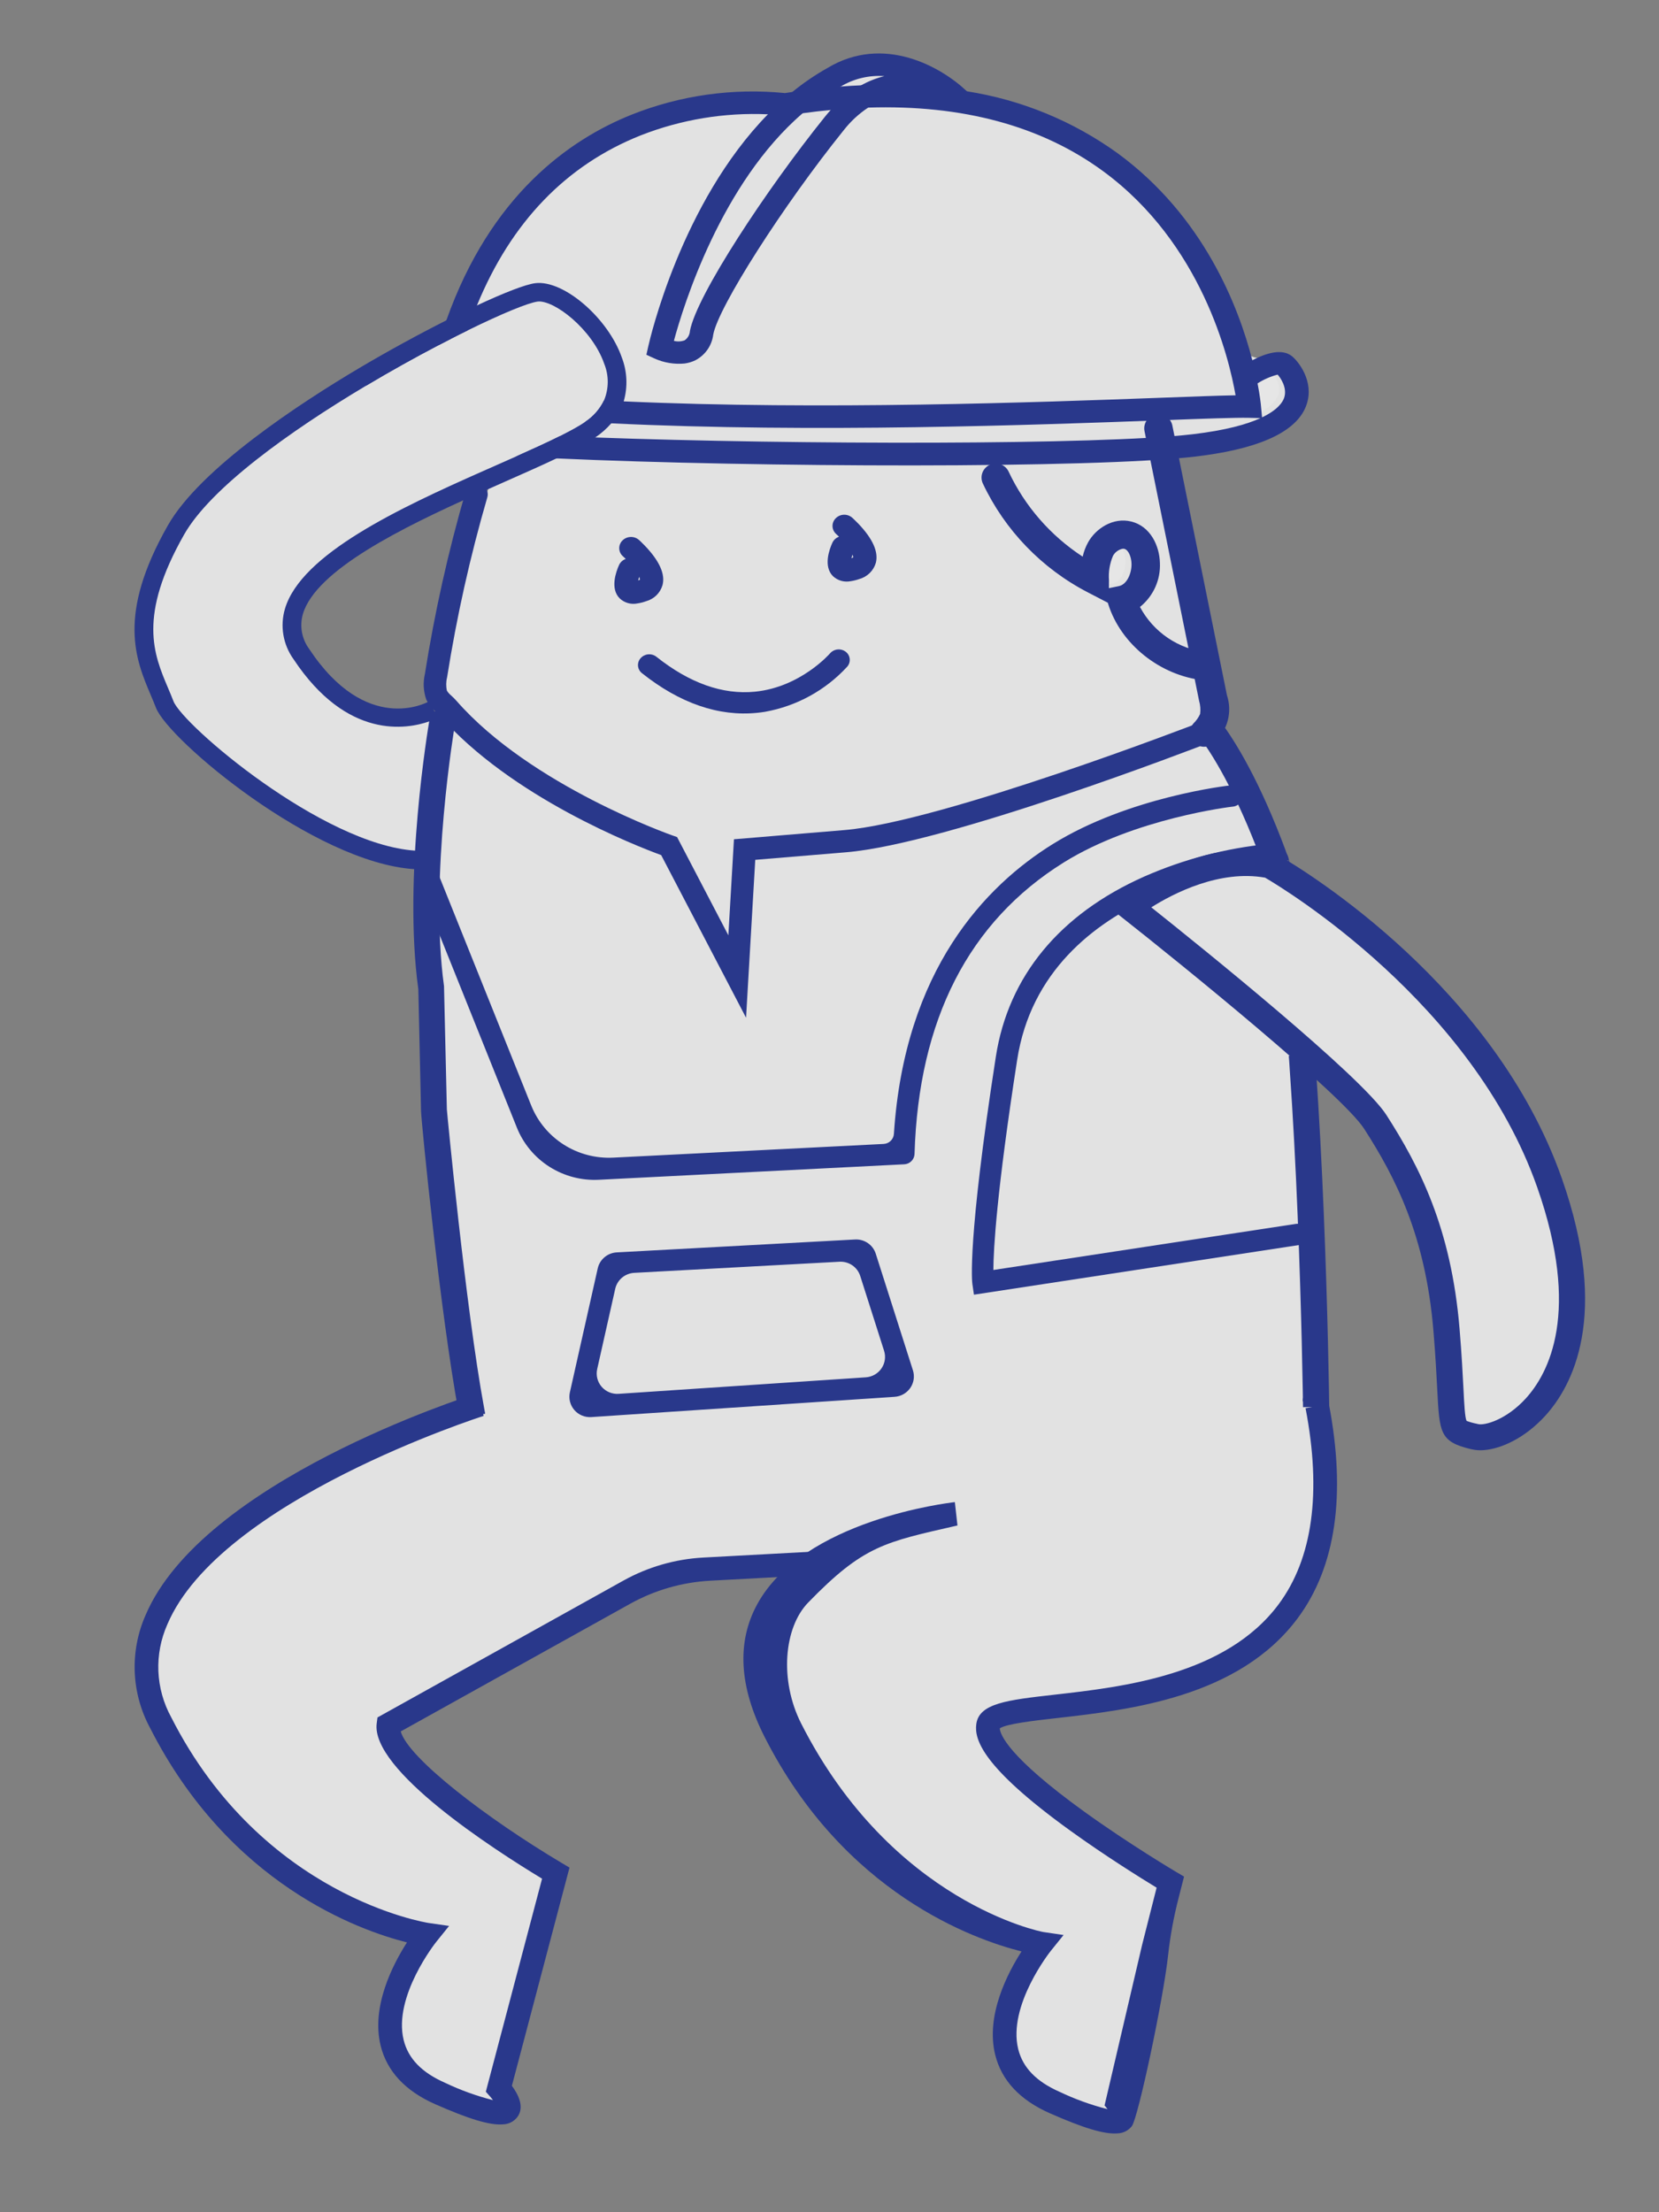
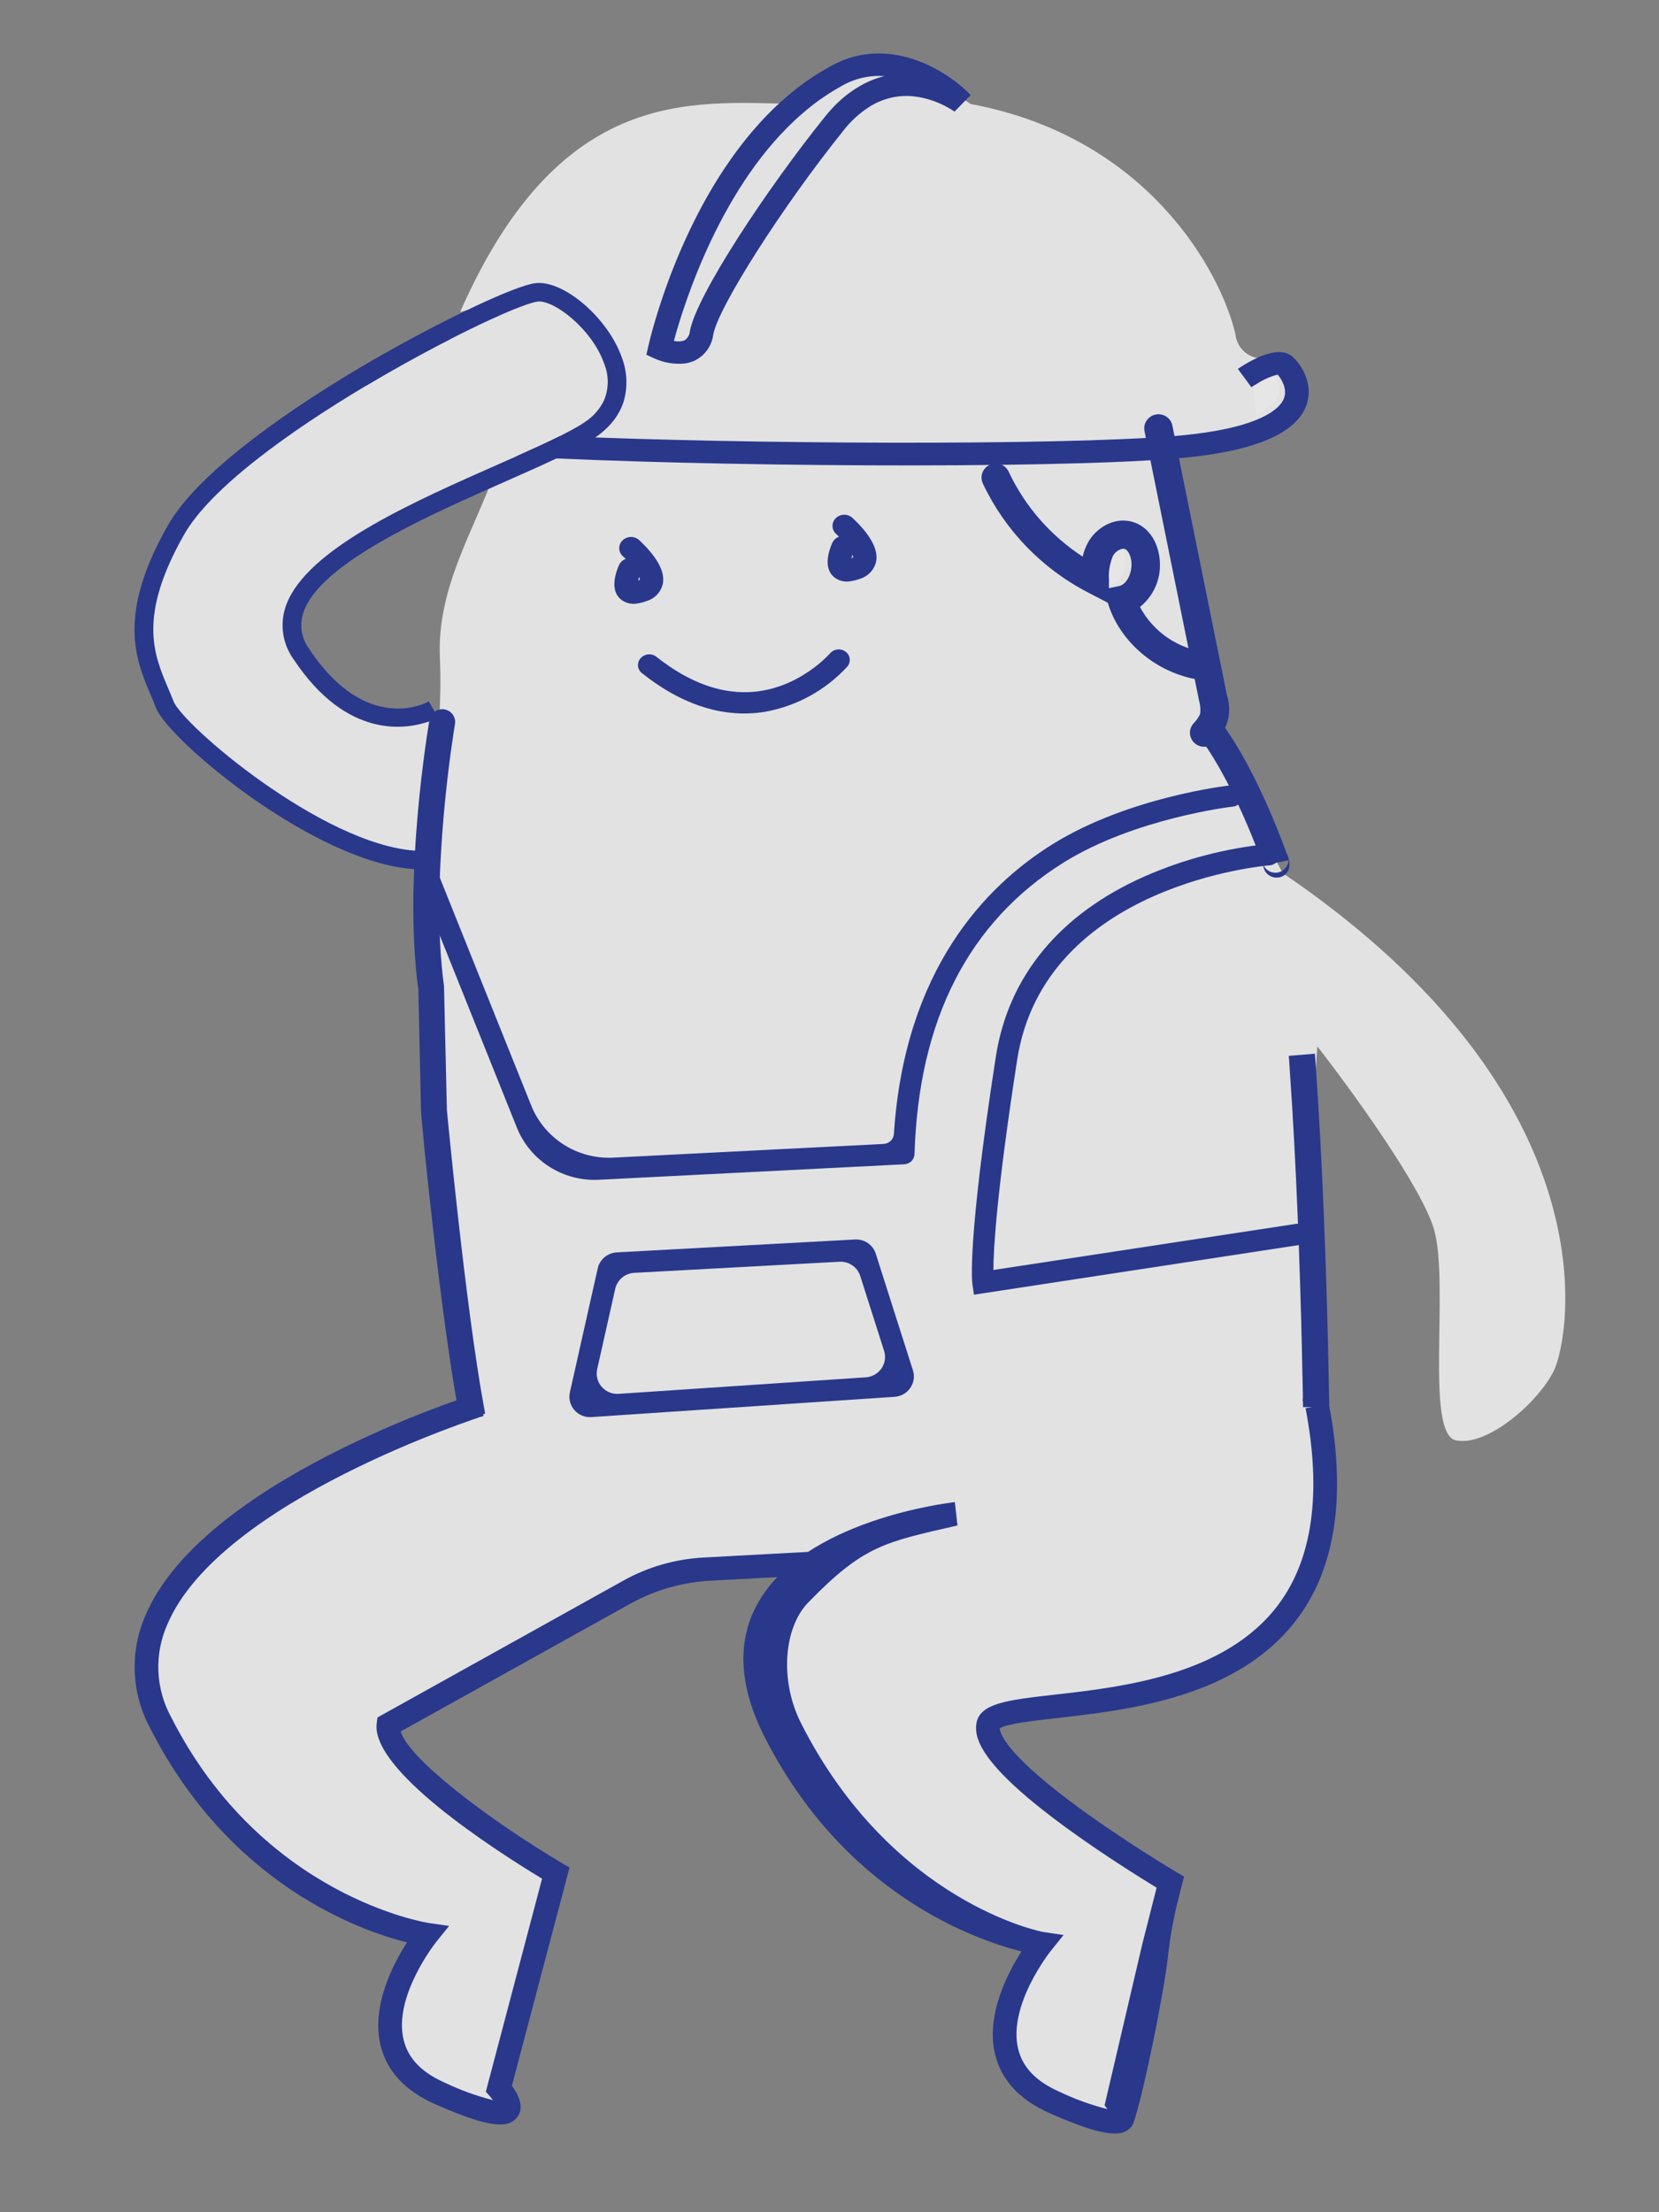
<svg xmlns="http://www.w3.org/2000/svg" width="198" height="264" viewBox="0 0 198 264" fill="none">
  <rect x="0" y="0" width="198" height="264" fill="#808080" stroke="none" />
  <g clip-path="url(#clip0_2666_1691)">
    <path d="M47.016 204.614C45.512 209.73 58.426 218.782 65.071 222.669L60.933 245.99L60.933 250.879C58.927 250.879 54.013 250.428 50.402 248.623C45.888 246.366 44.007 238.467 50.402 230.568C27.458 221.165 24.825 217.404 18.054 200.102C14.443 186.26 41.124 172.769 54.915 167.754L50.402 104.188C50.402 97.5 52.989 89.5 52.5 78.5C52.13 70.165 56.531 63.401 59 56.5C61.672 55.512 69.353 53.845 72 49.5C76.289 42.46 72.9 32.453 54.915 37.237C67.328 9.027 83.877 12.412 96.29 12.412C99.299 4.889 107.574 6.77 115.849 12.412C136.912 16.324 145.688 32.347 147.444 39.87C147.569 41.249 148.873 43.706 153.086 42.502C160.909 50.326 147.569 53.034 139.921 53.41C139.921 56.921 140.598 66.274 143.306 75.602C146.691 87.262 143.682 86.51 153.086 104.188C192.956 131.269 187.314 159.855 185.433 163.617C183.552 167.378 177.534 172.644 173.773 171.892C170.011 171.139 173.021 153.085 171.14 146.691C169.635 141.575 161.235 130.016 157.223 124.875C156.847 129.64 156.32 144.885 157.223 167.754C159.48 197.469 149.7 195.588 139.921 200.102C130.142 204.615 125.628 201.982 118.858 204.614C113.441 206.72 130.643 219.033 139.921 224.926L133.903 250.879C135.157 252.384 135.257 254.49 125.628 250.879C115.999 247.268 119.861 237.84 122.995 233.577L98.923 217.404L89.519 197.845L93.281 187.689L80.116 187.689C73.722 191.2 58.15 199.499 47.016 204.614Z" fill="white" fill-opacity="0.77" />
    <path d="M33 51.501L56 38.001L64 35.001L68 36.001L72.5 41.001L73.5 46.001L72.5 50.001L67 54.001L60 56.501L47.5 62.501L38 68.501L35 73.001L36 78.501L43.5 84.501L49.5 85.501L53 85.501L50.5 102.5L43.5 101.5L33 96.001L22.5 88.501L18 81.001L17 73.001L21 63.001L33 51.501Z" fill="white" fill-opacity="0.77" />
    <g opacity="0.36">
      <path opacity="0.36" d="M151.768 44.377C152.119 44.776 152.938 45.952 152.548 47.138C152.375 47.653 151.799 48.573 149.903 49.479L149.773 48.049C149.76 47.887 149.658 46.934 149.367 45.421C150.106 44.949 150.917 44.596 151.768 44.377Z" fill="white" />
      <path opacity="0.36" d="M133.468 65.168C133.978 65.294 134.307 66.167 134.325 66.937C134.357 68.071 133.788 69.418 132.822 69.617L131.627 69.862L131.633 68.905C131.561 67.915 131.725 66.922 132.113 66.007C132.23 65.788 132.396 65.599 132.597 65.451C132.798 65.304 133.029 65.203 133.274 65.156C133.339 65.151 133.404 65.155 133.468 65.168Z" fill="white" />
    </g>
    <path d="M57.906 168.712L57.765 167.948C55.577 156.085 53.343 132.652 53.335 132.416L53.332 132.357L52.992 117.676C51.199 104.694 54.269 86.594 54.3 86.412C54.367 86.013 54.272 85.604 54.035 85.274C53.799 84.944 53.44 84.721 53.037 84.654C52.634 84.586 52.221 84.68 51.887 84.913C51.553 85.147 51.326 85.503 51.256 85.902C51.125 86.661 48.074 104.642 49.928 118.062L50.251 132.592C50.312 134.202 52.534 156.607 54.727 168.502L54.868 169.266" fill="#29388B" />
    <path d="M158.563 167.217C158.564 167.015 158.525 166.815 158.448 166.629C158.37 166.443 158.257 166.273 158.113 166.131C157.97 165.988 157.799 165.875 157.611 165.798C157.424 165.721 157.222 165.681 157.019 165.681C156.815 165.682 156.614 165.722 156.426 165.8C156.238 165.877 156.068 165.991 155.924 166.134C155.781 166.278 155.667 166.447 155.59 166.634C155.513 166.821 155.474 167.021 155.475 167.222" fill="#29388B" />
    <path d="M116.24 154.504L155.048 148.578C155.215 148.551 155.375 148.493 155.519 148.405C155.664 148.317 155.789 148.203 155.888 148.067C155.988 147.932 156.059 147.778 156.099 147.615C156.139 147.452 156.145 147.283 156.119 147.118C156.093 146.952 156.034 146.794 155.946 146.651C155.858 146.508 155.742 146.384 155.605 146.286C155.469 146.188 155.314 146.117 155.15 146.078C154.985 146.039 154.815 146.032 154.648 146.059L118.557 151.557C118.571 149.052 118.938 142.339 121.398 126.474C124.659 105.447 151.274 103.286 151.543 103.264C151.884 103.239 152.201 103.082 152.424 102.826C152.648 102.571 152.76 102.238 152.737 101.9C152.713 101.563 152.554 101.249 152.297 101.028C152.039 100.806 151.703 100.696 151.363 100.72C146.254 101.229 141.258 102.541 136.563 104.606C126.463 109.089 120.339 116.518 118.855 126.091C115.405 148.336 116.024 153.04 116.052 153.229L116.24 154.504Z" fill="#29388B" />
    <path d="M107.926 138.944C108.249 138.928 108.555 138.791 108.781 138.562C109.008 138.332 109.139 138.027 109.149 137.706C109.63 121.695 115.618 109.994 126.946 102.93C135.441 97.633 147.003 96.271 147.089 96.265C147.429 96.244 147.748 96.09 147.974 95.837C148.2 95.584 148.316 95.252 148.296 94.915C148.275 94.578 148.121 94.262 147.866 94.038C147.611 93.814 147.277 93.699 146.937 93.719C146.566 93.74 134.721 95.106 125.675 100.712C117.626 105.7 107.964 115.719 106.687 135.31C106.668 135.624 106.533 135.921 106.308 136.143C106.083 136.365 105.783 136.497 105.466 136.515L73.185 138.15C71.102 138.255 69.038 137.712 67.283 136.596C65.528 135.481 64.171 133.848 63.4 131.928L52.417 104.557C52.355 104.402 52.262 104.26 52.145 104.14C52.027 104.02 51.886 103.924 51.731 103.858C51.576 103.792 51.409 103.757 51.24 103.755C51.072 103.752 50.904 103.783 50.747 103.845C50.59 103.907 50.447 104 50.325 104.116C50.204 104.233 50.107 104.373 50.04 104.526C49.973 104.68 49.938 104.846 49.935 105.013C49.933 105.181 49.964 105.347 50.026 105.502L61.689 134.568C62.459 136.489 63.817 138.121 65.572 139.237C67.327 140.353 69.391 140.896 71.474 140.79L107.926 138.944Z" fill="#29388B" />
    <path d="M106.775 166.692L70.575 169.111C70.194 169.137 69.813 169.074 69.461 168.928C69.109 168.782 68.797 168.556 68.548 168.269C68.3 167.982 68.122 167.642 68.03 167.275C67.937 166.908 67.932 166.525 68.015 166.156L71.339 151.362C71.456 150.843 71.741 150.376 72.15 150.032C72.56 149.688 73.072 149.486 73.607 149.457L102.047 147.918C102.591 147.888 103.129 148.039 103.577 148.346C104.024 148.652 104.356 149.098 104.52 149.613L108.956 163.526C109.068 163.877 109.098 164.25 109.044 164.615C108.989 164.98 108.852 165.328 108.642 165.633C108.431 165.938 108.154 166.192 107.831 166.375C107.507 166.559 107.146 166.667 106.775 166.692ZM100.193 150.572L75.694 151.898C75.158 151.927 74.647 152.129 74.237 152.473C73.828 152.817 73.543 153.284 73.426 153.803L71.274 163.382C71.191 163.751 71.196 164.134 71.289 164.501C71.381 164.868 71.559 165.208 71.807 165.495C72.055 165.782 72.368 166.007 72.72 166.154C73.072 166.3 73.453 166.363 73.834 166.337L103.333 164.366C103.705 164.341 104.066 164.233 104.389 164.049C104.713 163.866 104.99 163.612 105.2 163.307C105.41 163.002 105.548 162.654 105.602 162.289C105.656 161.923 105.626 161.551 105.514 161.199L102.666 152.267C102.502 151.752 102.17 151.307 101.723 151C101.275 150.693 100.737 150.543 100.193 150.572L100.193 150.572Z" fill="#29388B" />
    <path d="M91.31 84.942C95.087 84.264 98.534 82.371 101.117 79.556C101.228 79.429 101.311 79.28 101.361 79.12C101.412 78.96 101.429 78.791 101.411 78.624C101.393 78.457 101.342 78.296 101.259 78.149C101.176 78.003 101.064 77.875 100.929 77.774C100.65 77.564 100.301 77.469 99.954 77.507C99.606 77.544 99.286 77.713 99.058 77.976C99.012 78.031 95.535 82.011 90.096 82.546C86.25 82.924 82.293 81.519 78.335 78.372C78.059 78.158 77.712 78.056 77.363 78.088C77.014 78.12 76.691 78.284 76.459 78.544C76.346 78.67 76.26 78.817 76.207 78.976C76.153 79.135 76.133 79.304 76.147 79.471C76.162 79.638 76.21 79.801 76.29 79.948C76.37 80.096 76.48 80.226 76.613 80.331C81.147 83.936 85.775 85.529 90.369 85.066C90.689 85.034 91.003 84.993 91.31 84.942Z" fill="#29388B" />
    <path d="M99.412 68.758C99.692 69.02 100.032 69.212 100.403 69.316C100.774 69.419 101.165 69.432 101.542 69.354C101.894 69.302 102.24 69.215 102.574 69.095C103.038 68.965 103.462 68.719 103.804 68.382C104.146 68.045 104.396 67.627 104.53 67.168C104.867 65.874 104.166 64.297 102.438 62.49C102.03 62.066 101.715 61.786 101.701 61.774C101.425 61.535 101.068 61.411 100.702 61.427C100.336 61.442 99.99 61.596 99.735 61.857C99.611 61.982 99.514 62.13 99.449 62.293C99.385 62.456 99.354 62.631 99.36 62.806C99.366 62.981 99.408 63.153 99.483 63.311C99.558 63.47 99.664 63.611 99.796 63.727C99.801 63.731 99.937 63.853 100.137 64.05C99.962 64.111 99.801 64.207 99.665 64.331C99.528 64.456 99.418 64.606 99.341 64.774C98.973 65.582 98.248 67.588 99.412 68.758ZM101.624 66.614C101.656 66.47 101.696 66.327 101.745 66.187C101.791 66.292 101.82 66.403 101.831 66.517C101.767 66.557 101.699 66.59 101.628 66.614L101.624 66.614Z" fill="#29388B" />
    <path d="M73.959 71.408C74.237 71.672 74.577 71.865 74.949 71.97C75.32 72.075 75.712 72.088 76.089 72.008C76.442 71.957 76.787 71.868 77.121 71.745C77.586 71.617 78.01 71.372 78.351 71.035C78.693 70.697 78.942 70.278 79.073 69.818C79.414 68.524 78.709 66.952 76.985 65.144C76.577 64.716 76.262 64.436 76.248 64.424C75.971 64.187 75.614 64.064 75.249 64.08C74.883 64.096 74.538 64.248 74.282 64.507C74.157 64.632 74.059 64.781 73.995 64.944C73.93 65.108 73.899 65.283 73.905 65.458C73.911 65.634 73.953 65.806 74.028 65.965C74.103 66.124 74.211 66.265 74.343 66.382C74.353 66.39 74.484 66.508 74.684 66.7C74.508 66.762 74.346 66.858 74.209 66.984C74.071 67.109 73.961 67.26 73.883 67.428C73.52 68.237 72.795 70.243 73.959 71.408ZM76.166 69.269C76.2 69.133 76.241 68.983 76.287 68.837C76.336 68.943 76.367 69.056 76.378 69.172C76.314 69.211 76.246 69.242 76.175 69.264C76.171 69.265 76.171 69.265 76.167 69.269L76.166 69.269Z" fill="#29388B" />
    <path d="M143.852 89.112C144.287 89.076 144.692 88.875 144.981 88.55C145.737 87.855 146.276 86.96 146.534 85.972C146.791 84.983 146.757 83.942 146.435 82.972L139.917 50.77C139.826 50.336 139.565 49.956 139.192 49.713C138.819 49.469 138.364 49.382 137.925 49.47C137.487 49.558 137.101 49.813 136.852 50.181C136.603 50.549 136.51 51 136.594 51.435L143.111 83.638C143.26 84.146 143.301 84.678 143.233 85.203C143.043 85.623 142.775 86.004 142.444 86.326C142.219 86.577 142.076 86.889 142.032 87.222C141.988 87.555 142.045 87.892 142.197 88.192C142.348 88.492 142.587 88.74 142.882 88.903C143.177 89.067 143.515 89.14 143.852 89.112L143.852 89.112Z" fill="#29388B" />
-     <path d="M89.041 121.453L90.138 102.61L100.991 101.707C113.057 100.704 142.934 89.168 144.2 88.678C144.365 88.615 144.516 88.52 144.644 88.399C144.772 88.279 144.875 88.134 144.946 87.974C145.018 87.814 145.057 87.641 145.061 87.466C145.065 87.291 145.034 87.117 144.97 86.954C144.906 86.791 144.81 86.642 144.687 86.516C144.565 86.39 144.418 86.289 144.256 86.219C144.094 86.15 143.92 86.112 143.744 86.11C143.567 86.107 143.391 86.139 143.227 86.204C142.921 86.322 112.449 98.088 100.771 99.06L87.596 100.156L86.929 111.62L80.808 99.892L80.305 99.718C80.136 99.659 63.336 93.759 54.476 83.631C54.288 83.42 54.088 83.219 53.878 83.029C53.669 82.859 53.487 82.658 53.341 82.432C53.223 81.907 53.229 81.361 53.359 80.838C54.505 73.587 56.108 66.414 58.158 59.36C58.256 59.021 58.215 58.658 58.043 58.349C57.871 58.041 57.583 57.814 57.241 57.716C56.9 57.619 56.533 57.661 56.222 57.831C55.91 58.002 55.68 58.289 55.582 58.627C53.501 65.79 51.874 73.074 50.71 80.436C50.477 81.439 50.531 82.486 50.867 83.459C51.143 84.039 51.543 84.552 52.039 84.964C52.192 85.107 52.337 85.243 52.446 85.368C61 95.148 75.922 100.951 78.911 102.045L89.041 121.453Z" fill="#29388B" />
    <path d="M143.65 81.187C138.45 80.623 133.768 76.883 132.266 72.091L132.215 71.929L129.871 70.712C124.348 67.859 119.929 63.282 117.296 57.687C117.111 57.283 117.095 56.822 117.252 56.406C117.408 55.989 117.725 55.651 118.132 55.465C118.539 55.279 119.004 55.26 119.425 55.413C119.845 55.566 120.188 55.877 120.377 56.28C122.317 60.411 125.378 63.925 129.217 66.43C129.35 65.833 129.567 65.258 129.863 64.721C130.776 63.078 132.84 61.698 135.019 62.239C137.303 62.807 138.38 65.126 138.434 67.172C138.481 68.172 138.29 69.169 137.877 70.083C137.463 70.996 136.839 71.801 136.054 72.432C136.839 73.908 137.975 75.172 139.363 76.116C140.752 77.059 142.351 77.654 144.024 77.848C144.443 77.893 144.829 78.091 145.108 78.404C145.386 78.716 145.538 79.12 145.532 79.538C145.526 79.955 145.364 80.356 145.077 80.661C144.79 80.967 144.398 81.156 143.979 81.191C143.869 81.201 143.759 81.199 143.65 81.187ZM132.831 66.338C132.444 67.253 132.28 68.245 132.354 69.234L132.347 70.192L133.541 69.945C134.509 69.746 135.076 68.399 135.046 67.266C135.025 66.496 134.699 65.625 134.189 65.498C134.125 65.483 134.059 65.479 133.993 65.485C133.748 65.533 133.517 65.634 133.316 65.782C133.115 65.929 132.949 66.119 132.831 66.338Z" fill="#29388B" />
-     <path d="M52.302 41.214C52.796 40.955 53.286 40.705 53.764 40.461C54.46 40.101 55.141 39.765 55.791 39.444C56.145 38.415 56.519 37.419 56.923 36.448C61.006 26.511 67.555 19.701 76.478 16.151C81.301 14.261 86.471 13.406 91.649 13.641C92.765 13.694 93.414 13.791 93.437 13.794L93.669 13.832L93.894 13.796C94.527 13.694 95.161 13.602 95.781 13.515L95.799 13.513C96.929 13.357 98.044 13.229 99.143 13.128C100.669 12.979 102.158 12.886 103.617 12.84C114.872 12.482 124.27 15.019 131.642 20.418C143.417 29.045 146.682 42.694 147.463 47.174C145.439 47.209 142.301 47.328 138.35 47.475C124.041 48.003 98.093 48.962 74.439 47.899C73.651 47.862 72.868 47.825 72.088 47.783C71.583 48.828 70.8 49.717 69.823 50.353C70.864 50.413 71.908 50.469 72.957 50.519C97.091 51.689 123.809 50.702 138.421 50.161C143.682 49.964 147.486 49.825 149.031 49.861L150.442 49.895L150.631 49.897L150.623 49.809L150.491 48.38C150.477 48.217 150.38 47.261 150.088 45.752C149.938 44.969 149.735 44.04 149.464 42.992C147.819 36.579 143.65 25.813 133.403 18.299C128.08 14.453 121.909 11.916 115.399 10.896C111.23 10.213 106.998 9.974 102.777 10.182C101.972 10.214 101.16 10.264 100.336 10.328C98.46 10.47 96.537 10.687 94.566 10.976C94.273 11.014 93.981 11.061 93.684 11.108C87.478 10.49 81.21 11.37 75.416 13.671C67.916 16.659 58.554 23.334 53.273 38.227C53.073 38.786 52.882 39.353 52.697 39.933C52.562 40.352 52.432 40.781 52.302 41.214Z" fill="#29388B" />
    <path d="M77.145 42.337L78.129 42.788C79.249 43.292 80.482 43.496 81.707 43.379C82.15 43.321 82.582 43.192 82.984 42.998C83.565 42.696 84.063 42.26 84.436 41.726C84.808 41.192 85.044 40.576 85.124 39.931C85.736 36.624 93.448 24.545 100.689 15.549C101.51 14.494 102.498 13.579 103.616 12.84C104.649 12.154 105.824 11.705 107.054 11.528C107.079 11.526 107.104 11.523 107.129 11.517C110.816 11.05 113.89 13.296 113.919 13.32L115.849 11.347C115.707 11.199 115.56 11.051 115.399 10.896C112.302 7.95 105.448 4.085 98.762 8.112C97.282 8.944 95.878 9.902 94.566 10.976C93.542 11.807 92.568 12.696 91.649 13.64C81.304 24.191 77.562 40.489 77.375 41.314L77.145 42.337ZM80.428 40.678C81.563 36.477 86.057 21.885 95.799 13.513C97.159 12.331 98.636 11.287 100.207 10.4C100.25 10.374 100.293 10.348 100.336 10.327C101.902 9.386 103.725 8.952 105.55 9.084C104.58 9.324 103.647 9.694 102.776 10.182C101.408 10.956 100.18 11.952 99.143 13.128C98.909 13.383 98.68 13.65 98.456 13.931C91.471 22.613 83.133 35.245 82.343 39.496C82.331 39.717 82.268 39.933 82.159 40.126C82.05 40.319 81.898 40.485 81.714 40.611C81.302 40.764 80.853 40.787 80.428 40.678Z" fill="#29388B" />
    <path d="M148.545 45.116L149.351 46.21L149.35 46.211L148.545 45.116ZM43.665 46.046C46.642 44.27 49.595 42.629 52.302 41.213C52.796 40.954 53.286 40.705 53.764 40.46L53.618 39.735C53.305 39.797 52.996 39.862 52.697 39.931C48.093 41.021 44.713 43.337 43.665 46.046ZM61.605 54.467C63.118 54.55 64.726 54.629 66.413 54.706C90.392 55.787 130.399 55.925 142.645 54.488C143.005 54.445 143.36 54.402 143.706 54.351C150.821 53.377 154.941 51.324 155.953 48.24C156.859 45.495 154.959 43.138 154.218 42.528C153.02 41.539 151.093 42.144 149.464 42.991C148.869 43.3 148.292 43.645 147.738 44.023L149.35 46.208C149.588 46.05 149.835 45.897 150.088 45.751C150.827 45.279 151.635 44.926 152.485 44.703C152.841 45.105 153.656 46.281 153.266 47.464C153.094 47.98 152.52 48.904 150.623 49.808C150.562 49.835 150.502 49.867 150.442 49.894C148.822 50.638 146.29 51.355 142.334 51.822C131.273 53.119 95.055 53.079 71.043 52.206C69.591 52.154 68.183 52.102 66.828 52.041C65.326 52.793 63.555 53.598 61.605 54.467Z" fill="#29388B" />
    <path d="M158.643 167.886C158.642 167.856 158.604 164.835 158.49 160.157C158.283 151.623 157.863 138.988 157.039 127.265C157.005 126.794 156.995 126.634 156.993 126.578L156.992 126.578C156.986 126.417 156.966 126.172 156.93 125.744L153.813 126.003C153.847 126.408 153.861 126.58 153.867 126.653C153.871 126.819 153.889 127.065 153.919 127.487C154.74 139.151 155.157 151.734 155.363 160.237C155.477 164.897 155.515 167.9 155.516 167.929L158.643 167.886Z" fill="#29388B" />
    <path d="M150.781 103.416C150.659 103.015 150.557 102.712 150.474 102.492L150.276 101.97C150.188 101.737 150.102 101.507 150.013 101.278C146.866 93.166 144.059 89.124 142.998 87.763C142.615 87.272 142.395 87.044 142.396 87.044L144.633 84.874C144.931 85.19 145.212 85.521 145.474 85.866C146.896 87.691 149.756 91.974 152.931 100.158C153.024 100.397 153.115 100.639 153.207 100.884L153.319 101.181C153.335 101.222 153.351 101.264 153.367 101.306L153.39 101.367C153.443 101.507 153.496 101.656 153.552 101.821C153.661 102.014 153.742 102.221 153.793 102.436C154.211 104.099 153.214 104.561 152.766 104.683C152.551 104.738 152.327 104.748 152.108 104.713C151.889 104.678 151.68 104.598 151.494 104.479C151.307 104.36 151.148 104.205 151.025 104.022C150.903 103.839 150.82 103.632 150.781 103.416L150.781 103.416ZM150.797 103.262C150.947 103.576 151.198 103.831 151.511 103.986C151.824 104.141 152.181 104.188 152.524 104.118C152.867 104.049 153.177 103.868 153.405 103.603C153.632 103.339 153.763 103.007 153.778 102.66L150.797 103.262Z" fill="#29388B" />
-     <path d="M132.281 108.204L133.476 109.144L133.812 109.409C140.985 115.055 160.173 130.606 162.815 134.714C166.548 140.522 170.134 147.462 171.079 158.82C171.335 161.9 171.451 164.206 171.537 165.887C171.799 170.984 171.852 172.046 175.507 172.924L175.667 172.959C176.149 173.067 176.645 173.098 177.137 173.05C179.225 172.876 182.023 171.582 184.398 168.985C187.633 165.454 192.191 157.073 186.402 140.625C178.375 117.819 156.156 104.151 152.725 102.149C152.513 102.024 152.372 101.947 152.311 101.912L152.095 101.792L151.853 101.746C149.021 101.231 146.106 101.391 143.346 102.213C139.902 103.215 136.67 104.833 133.812 106.988L132.281 108.204ZM137.404 108.28C140.058 106.61 145.552 103.772 150.986 104.737C153.413 106.157 175.726 119.715 183.452 141.653C188.706 156.581 184.848 163.882 182.082 166.907C179.776 169.427 177.213 170.138 176.408 169.947L176.247 169.907C175.834 169.827 175.429 169.712 175.035 169.564C174.837 169.18 174.753 167.579 174.662 165.725C174.574 164.021 174.457 161.694 174.196 158.561C173.195 146.532 169.401 139.191 165.456 133.046C162.459 128.39 143.237 112.922 137.404 108.28Z" fill="#29388B" />
    <path d="M17.994 82.955C18.217 83.478 18.424 83.972 18.612 84.458C20.079 88.295 37.529 102.946 49.426 103.721C49.571 103.735 49.714 103.741 49.854 103.747L49.943 101.536C49.808 101.53 49.669 101.523 49.533 101.512C38.441 100.76 21.787 86.514 20.699 83.672C20.498 83.146 20.281 82.636 20.052 82.095C18.356 78.09 16.427 73.55 21.977 63.788C25.122 58.257 34.505 51.509 43.664 46.046C46.642 44.27 49.595 42.63 52.302 41.213C52.796 40.954 53.286 40.705 53.764 40.461C54.46 40.101 55.14 39.764 55.791 39.443C59.926 37.411 63.074 36.123 64.162 35.992C66.102 35.76 70.671 39.268 72.109 43.4C72.682 44.806 72.675 46.381 72.088 47.783C71.582 48.828 70.799 49.717 69.822 50.353C69.644 50.479 69.457 50.601 69.261 50.72C68.565 51.142 67.745 51.579 66.828 52.042C65.326 52.793 63.555 53.598 61.605 54.467L57.704 56.196L57.7 56.196C47.676 60.638 35.952 66.096 34.009 72.652C33.709 73.668 33.646 74.739 33.825 75.782C34.003 76.826 34.418 77.815 35.039 78.675C41.438 88.327 48.575 87.023 51.224 86.091C51.59 85.965 51.946 85.812 52.289 85.634L51.875 84.917L51.178 83.713C50.874 83.885 43.711 87.725 36.906 77.454C36.466 76.861 36.17 76.176 36.038 75.451C35.907 74.727 35.946 73.981 36.15 73.273C37.709 68.025 48.013 62.96 56.87 58.993C57.985 58.492 59.079 58.009 60.13 57.544C62.431 56.526 64.563 55.585 66.413 54.707C67.962 53.969 69.316 53.27 70.418 52.61C70.636 52.48 70.844 52.343 71.043 52.207C71.752 51.728 72.395 51.161 72.956 50.519C73.625 49.755 74.129 48.863 74.438 47.899C74.936 46.18 74.859 44.348 74.219 42.678C72.58 37.962 67.277 33.392 63.902 33.792C62.739 33.929 60.168 34.934 56.923 36.448C55.783 36.982 54.555 37.578 53.273 38.227C49.942 39.908 46.258 41.916 42.776 43.983C35.948 48.039 23.914 55.865 20.031 62.706C13.945 73.41 16.192 78.701 17.994 82.955Z" fill="#29388B" />
    <path d="M133.369 254.591C131.8 254.721 129.29 253.949 125.301 252.192C121.719 250.614 119.522 248.258 118.77 245.191C117.627 240.526 120.235 235.496 121.917 232.879C116.207 231.443 100.726 225.948 91.253 207.279C88.206 201.273 87.911 195.945 90.378 191.44C95.892 181.371 113.225 179.34 113.961 179.259L114.272 182.046C105.579 184.038 103.092 184.411 96.453 191.246C93.549 194.236 93.011 200.54 95.617 205.675C106.466 227.057 124.31 230.531 124.508 230.56L126.937 230.918L125.404 232.821C125.353 232.885 120.241 239.327 121.522 244.531C122.065 246.739 123.678 248.406 126.453 249.629C128.289 250.505 130.207 251.199 132.181 251.702C132.064 251.54 131.94 251.384 131.828 251.259L136.314 232.077L138.041 225.27C136.213 224.157 131.907 221.478 127.697 218.436C117.18 210.839 116.281 207.558 116.52 205.751C116.85 203.259 120.232 202.876 125.837 202.241C133.988 201.318 146.306 199.923 152.607 191.445C156.666 185.983 157.747 178.112 155.817 168.052L158.597 167.524C160.68 178.382 159.43 186.989 154.884 193.106C147.85 202.57 134.794 204.049 126.154 205.028C123.447 205.334 120.107 205.713 119.322 206.258C119.368 206.973 120.288 209.609 129.351 216.159C134.763 220.07 140.346 223.375 140.402 223.408L141.314 223.947L140.655 226.535C140.083 228.752 139.67 231.006 139.418 233.28C138.855 238.538 135.837 252.707 135.095 253.713C134.893 253.979 134.633 254.196 134.334 254.348C134.035 254.5 133.705 254.583 133.369 254.591Z" fill="#29388B" />
    <path d="M60.025 253.514C58.456 253.645 55.946 252.873 51.956 251.115C48.375 249.537 46.178 247.182 45.426 244.114C44.283 239.45 46.89 234.42 48.572 231.802C42.863 230.366 27.381 224.872 17.908 206.202C16.799 204.148 16.174 201.87 16.081 199.54C15.988 197.21 16.43 194.889 17.372 192.751C24.173 176.765 55.539 166.716 56.871 166.296L57.725 168.968C57.412 169.068 26.27 179.043 19.978 193.839C19.192 195.602 18.824 197.52 18.903 199.444C18.983 201.369 19.507 203.249 20.436 204.939C31.317 226.383 50.964 229.454 51.161 229.483L53.599 229.835L52.06 231.745C52.008 231.808 46.897 238.251 48.177 243.455C48.721 245.662 50.333 247.33 53.108 248.552C54.944 249.429 56.863 250.123 58.837 250.625C58.726 250.472 58.607 250.323 58.481 250.181L57.984 249.622L58.173 248.898L64.696 224.196C58.852 220.659 44.226 211.206 44.961 205.651L45.053 204.954L74.409 188.62C77.332 186.994 80.593 186.054 83.939 185.874L97.645 185.134L97.795 187.934L84.772 188.637C81.409 188.818 78.132 189.763 75.194 191.398L47.826 206.625C48.725 209.817 58.125 217.023 67.061 222.334L67.969 222.874L61.092 248.918C61.82 249.89 62.641 251.43 61.75 252.636C61.548 252.902 61.288 253.12 60.989 253.272C60.691 253.424 60.361 253.507 60.025 253.514Z" fill="#29388B" />
  </g>
  <defs>
    <clipPath id="clip0_2666_1691">
      <rect width="177.003" height="250.148" fill="white" transform="translate(0 14.673) rotate(-4.755)" />
    </clipPath>
  </defs>
</svg>